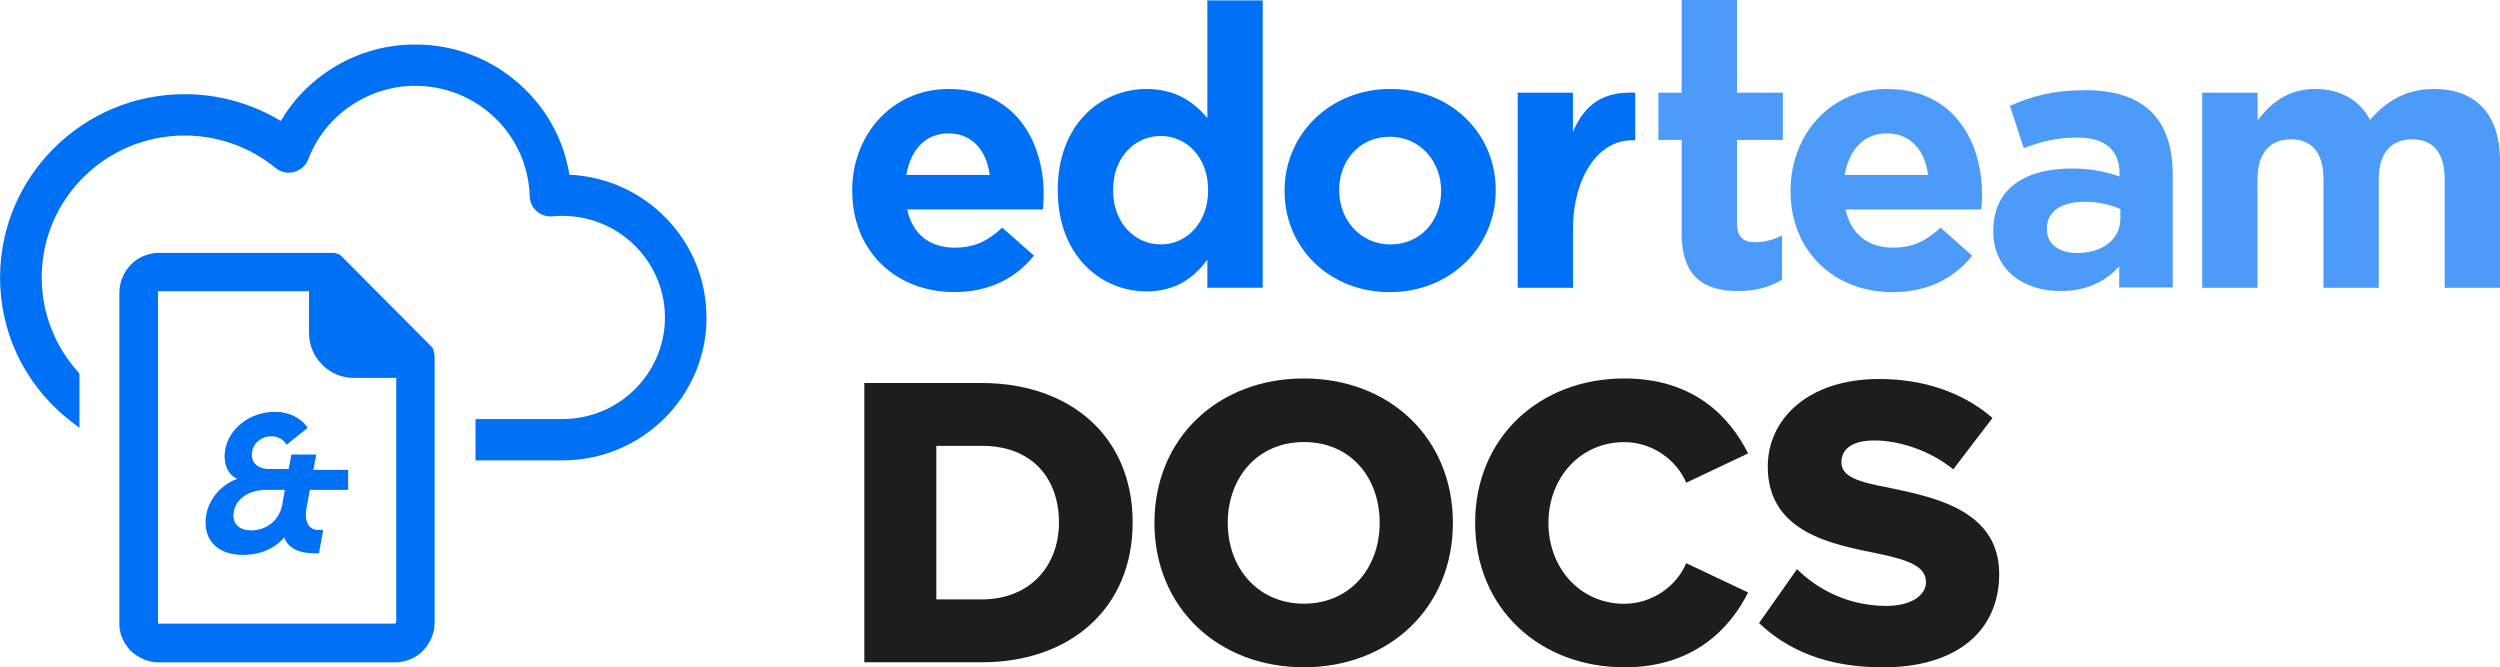
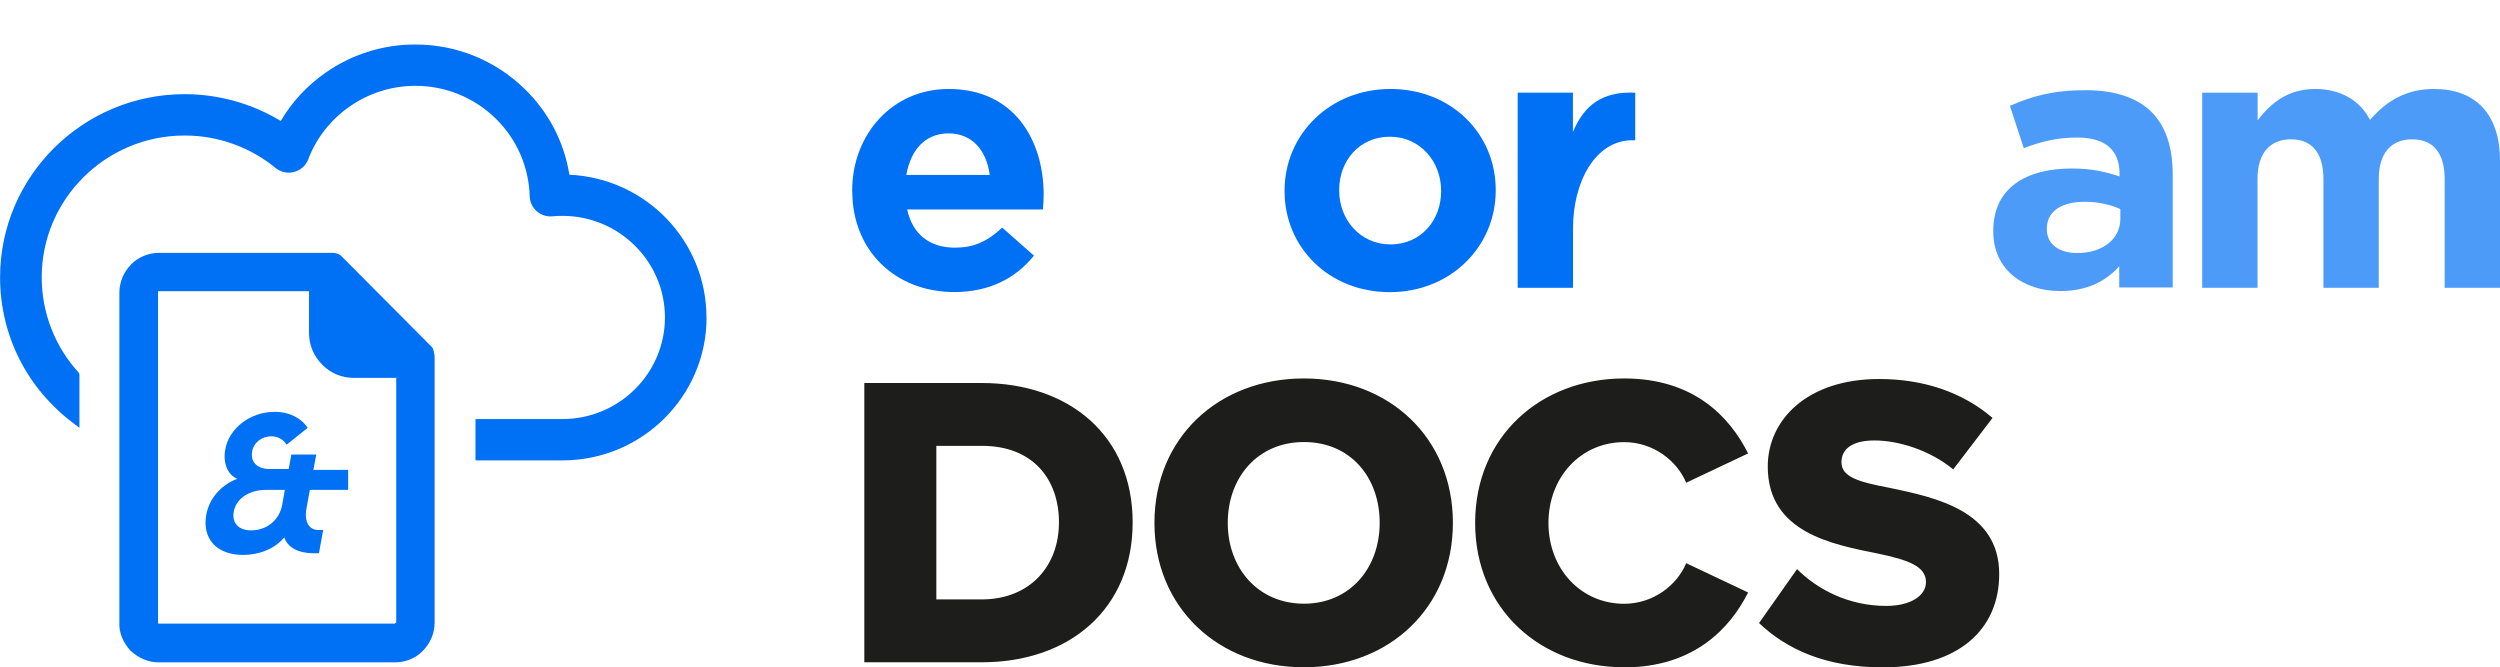
<svg xmlns="http://www.w3.org/2000/svg" id="Capa_2" viewBox="0 0 269.72 72">
  <defs>
    <style>.cls-1{fill:#4d9bf8;}.cls-1,.cls-2,.cls-3{stroke-width:0px;}.cls-2{fill:#1d1d1b;}.cls-3{fill:#0070f5;}</style>
  </defs>
  <g id="Capa_2-2">
    <path class="cls-3" d="m106.78,18.87c-.35-2.67-1.92-4.48-4.44-4.48s-4.08,1.77-4.56,4.48h8.99Zm-14.84,1.77v-.08c0-6.01,4.28-10.96,10.41-10.96,7.03,0,10.25,5.46,10.25,11.43,0,.47-.04,1.02-.08,1.57h-14.65c.59,2.71,2.47,4.12,5.15,4.12,2,0,3.46-.63,5.11-2.16l3.42,3.02c-1.96,2.43-4.79,3.93-8.6,3.93-6.32,0-11-4.44-11-10.88" />
-     <path class="cls-3" d="m130.34,20.56v-.08c0-3.5-2.32-5.81-5.11-5.81s-5.14,2.28-5.14,5.81v.08c0,3.5,2.36,5.81,5.14,5.81s5.11-2.32,5.11-5.81m-16.22,0v-.08c0-7.03,4.6-10.88,9.58-10.88,3.18,0,5.14,1.45,6.56,3.14V.04h5.97v31h-5.97v-3.02c-1.45,1.96-3.45,3.42-6.56,3.42-4.91,0-9.58-3.85-9.58-10.88" />
    <path class="cls-3" d="m155.48,20.64v-.08c0-3.1-2.24-5.81-5.54-5.81s-5.46,2.63-5.46,5.73v.08c0,3.1,2.24,5.81,5.54,5.81s5.46-2.63,5.46-5.73m-16.89,0v-.08c0-6.05,4.87-10.96,11.43-10.96s11.35,4.83,11.35,10.88v.08c0,6.05-4.87,10.96-11.43,10.96s-11.35-4.83-11.35-10.88" />
    <path class="cls-3" d="m163.73,10h5.97v4.24c1.22-2.91,3.18-4.4,6.72-4.24v5.13h-.31c-3.97,0-6.4,4.46-6.4,9.49v6.43h-5.97V10Z" />
-     <path class="cls-1" d="m181.43,25.08v-9.98h-2.51v-5.1h2.51V0h5.97v10h4.95v5.1h-4.95v8.99c0,1.37.59,2.04,1.92,2.04,1.1,0,2.08-.27,2.94-.74v4.79c-1.26.75-2.71,1.22-4.71,1.22-3.65,0-6.13-1.45-6.13-6.32" />
-     <path class="cls-1" d="m208.02,18.87c-.35-2.67-1.92-4.48-4.44-4.48s-4.08,1.77-4.56,4.48h8.99Zm-14.84,1.77v-.08c0-6.01,4.28-10.96,10.41-10.96,7.03,0,10.25,5.46,10.25,11.43,0,.47-.04,1.02-.08,1.57h-14.65c.59,2.71,2.47,4.12,5.14,4.12,2,0,3.46-.63,5.11-2.16l2.53,2.24.89.79c-1.96,2.43-4.79,3.93-8.6,3.93-6.32,0-11-4.44-11-10.88" />
    <path class="cls-1" d="m228.76,23.62v-1.06c-1.02-.47-2.36-.79-3.81-.79-2.55,0-4.12,1.02-4.12,2.9v.08c0,1.61,1.34,2.55,3.26,2.55,2.79,0,4.67-1.53,4.67-3.69m-13.71,1.37v-.08c0-4.6,3.49-6.72,8.48-6.72,2.12,0,3.65.35,5.14.86v-.35c0-2.47-1.53-3.85-4.52-3.85-2.28,0-3.89.43-5.81,1.14l-1.49-4.56c2.32-1.02,4.6-1.69,8.17-1.69,3.26,0,5.61.86,7.11,2.36,1.57,1.57,2.28,3.89,2.28,6.71v12.21h-5.77v-2.28c-1.45,1.61-3.46,2.67-6.36,2.67-3.97,0-7.23-2.28-7.23-6.44" />
    <path class="cls-1" d="m237.6,10h5.97v2.98c1.37-1.77,3.18-3.38,6.2-3.38,2.75,0,4.83,1.22,5.93,3.34,1.84-2.16,4.04-3.34,6.91-3.34,4.44,0,7.11,2.67,7.11,7.74v13.71h-5.97v-11.74c0-2.83-1.26-4.28-3.5-4.28s-3.61,1.45-3.61,4.28v11.74h-5.97v-11.74c0-2.83-1.26-4.28-3.5-4.28s-3.61,1.45-3.61,4.28v11.74h-5.97V10Z" />
    <path class="cls-2" d="m189.77,67.21c3.03,2.89,7.27,4.79,13.37,4.79,8.08,0,12.55-4.02,12.55-10.07,0-6.82-6.86-8.26-11.83-9.3-3.34-.63-5.19-1.17-5.19-2.76,0-1.31.99-2.35,3.57-2.35s5.96,1.04,8.49,3.12l4.24-5.55c-3.21-2.76-7.41-4.2-12.24-4.2-7.72,0-12.01,4.38-12.01,9.44,0,7.14,6.96,8.4,11.92,9.4,3.21.68,5.15,1.35,5.15,3.07,0,1.45-1.63,2.57-4.29,2.57-4.11,0-7.45-1.81-9.62-3.97l-4.11,5.83Zm-14.54,4.79c7.5,0,11.43-4.2,13.37-8.08l-6.68-3.16c-.99,2.39-3.57,4.38-6.69,4.38-4.7,0-8.17-3.79-8.17-8.72s3.48-8.72,8.17-8.72c3.12,0,5.69,1.99,6.69,4.38l6.68-3.16c-1.99-3.97-5.87-8.09-13.37-8.09-9.03,0-16.08,6.28-16.08,15.58s7.05,15.58,16.08,15.58m-26.38-15.58c0,4.88-3.21,8.72-8.17,8.72s-8.22-3.84-8.22-8.72,3.21-8.72,8.22-8.72,8.17,3.79,8.17,8.72m-24.3,0c0,9.17,6.91,15.58,16.12,15.58s16.08-6.41,16.08-15.58-6.86-15.58-16.08-15.58-16.12,6.41-16.12,15.58m-23.53,8.26v-16.57h4.92c5.51,0,8.31,3.61,8.31,8.26s-3.07,8.31-8.36,8.31h-4.88Zm-7.77,6.78h12.69c9.44,0,16.26-5.74,16.26-15.09s-6.82-15.04-16.3-15.04h-12.65v30.12Z" />
    <path class="cls-3" d="m17.03,31.42s.03,0,.04,0h16.27v4.51c0,1.3.5,2.49,1.45,3.44.91.91,2.09,1.4,3.39,1.4h4.57v26.37s0,.03-.05.07c-.05.04-.12.07-.13.07h-25.44s-.05-.01-.08-.03c0-.01,0-.03,0-.06V31.51s0-.06,0-.09m-2.92-2.87c-.78.78-1.25,1.91-1.25,3.01v35.6c-.06,1.06.37,2.15,1.22,3.06.87.8,1.93,1.24,3,1.24h25.53c1.12,0,2.2-.44,2.96-1.21.83-.83,1.3-1.94,1.3-3.06v-28.65c0-.27-.05-.48-.11-.67-.01-.17-.1-.35-.24-.48l-9.56-9.61-.12-.12s-.1-.1-.16-.14c-.36-.24-.71-.24-.97-.24h-18.59c-1.12,0-2.21.46-3.01,1.25" />
    <path class="cls-3" d="m76.22,34.26c0-8.25-6.5-15.02-14.79-15.41-.57-3.55-2.25-6.77-4.87-9.3-3.16-3.06-7.34-4.75-11.75-4.75-3.49,0-6.83,1.05-9.68,3.04-1.99,1.39-3.62,3.14-4.84,5.21-3.13-1.89-6.72-2.89-10.37-2.89-10.98,0-19.91,8.87-19.91,19.76,0,6.29,2.93,12.06,8.04,15.84l.52.39v-5.73l-.05-.17-.03-.05c-2.57-2.81-3.99-6.46-3.99-10.28,0-8.44,6.92-15.3,15.42-15.3,3.58,0,7.06,1.24,9.81,3.5.56.46,1.3.62,2.01.43.7-.19,1.27-.7,1.52-1.37,1.8-4.74,6.44-7.92,11.55-7.92,3.24,0,6.3,1.24,8.62,3.48,2.31,2.24,3.63,5.24,3.72,8.44.02.62.29,1.21.76,1.61.46.41,1.09.61,1.7.55.37-.04.73-.05,1.08-.05,6.09,0,11.05,4.92,11.05,10.96s-4.96,10.96-11.05,10.96h-9.39v4.46h9.39c8.57,0,15.54-6.92,15.54-15.42" />
    <path class="cls-3" d="m28.74,52.85h1.99l-.28,1.6c-.31,1.67-1.66,2.77-3.37,2.77-1.33,0-2.08-.78-1.86-2.01.24-1.41,1.64-2.36,3.52-2.36m.92-8.42c-2.73,0-4.96,1.82-5.36,4.07-.26,1.47.26,2.73,1.31,3.16-1.46.5-3.02,1.91-3.36,3.9-.44,2.51,1.07,4.31,3.98,4.31,1.77,0,3.41-.67,4.44-1.89.37,1.08,1.47,1.69,3.13,1.71h.61l.46-2.51h-.52c-.96,0-1.55-.8-1.29-2.3l.37-2.03h4.13v-2.16h-3.75l.31-1.65h-2.69l-.28,1.56h-2.05c-1.44,0-2.08-.82-1.9-1.88.17-1,1.07-1.65,2.08-1.65.7,0,1.33.37,1.64.91l2.27-1.82c-.68-1.06-2.01-1.73-3.5-1.73" />
  </g>
</svg>